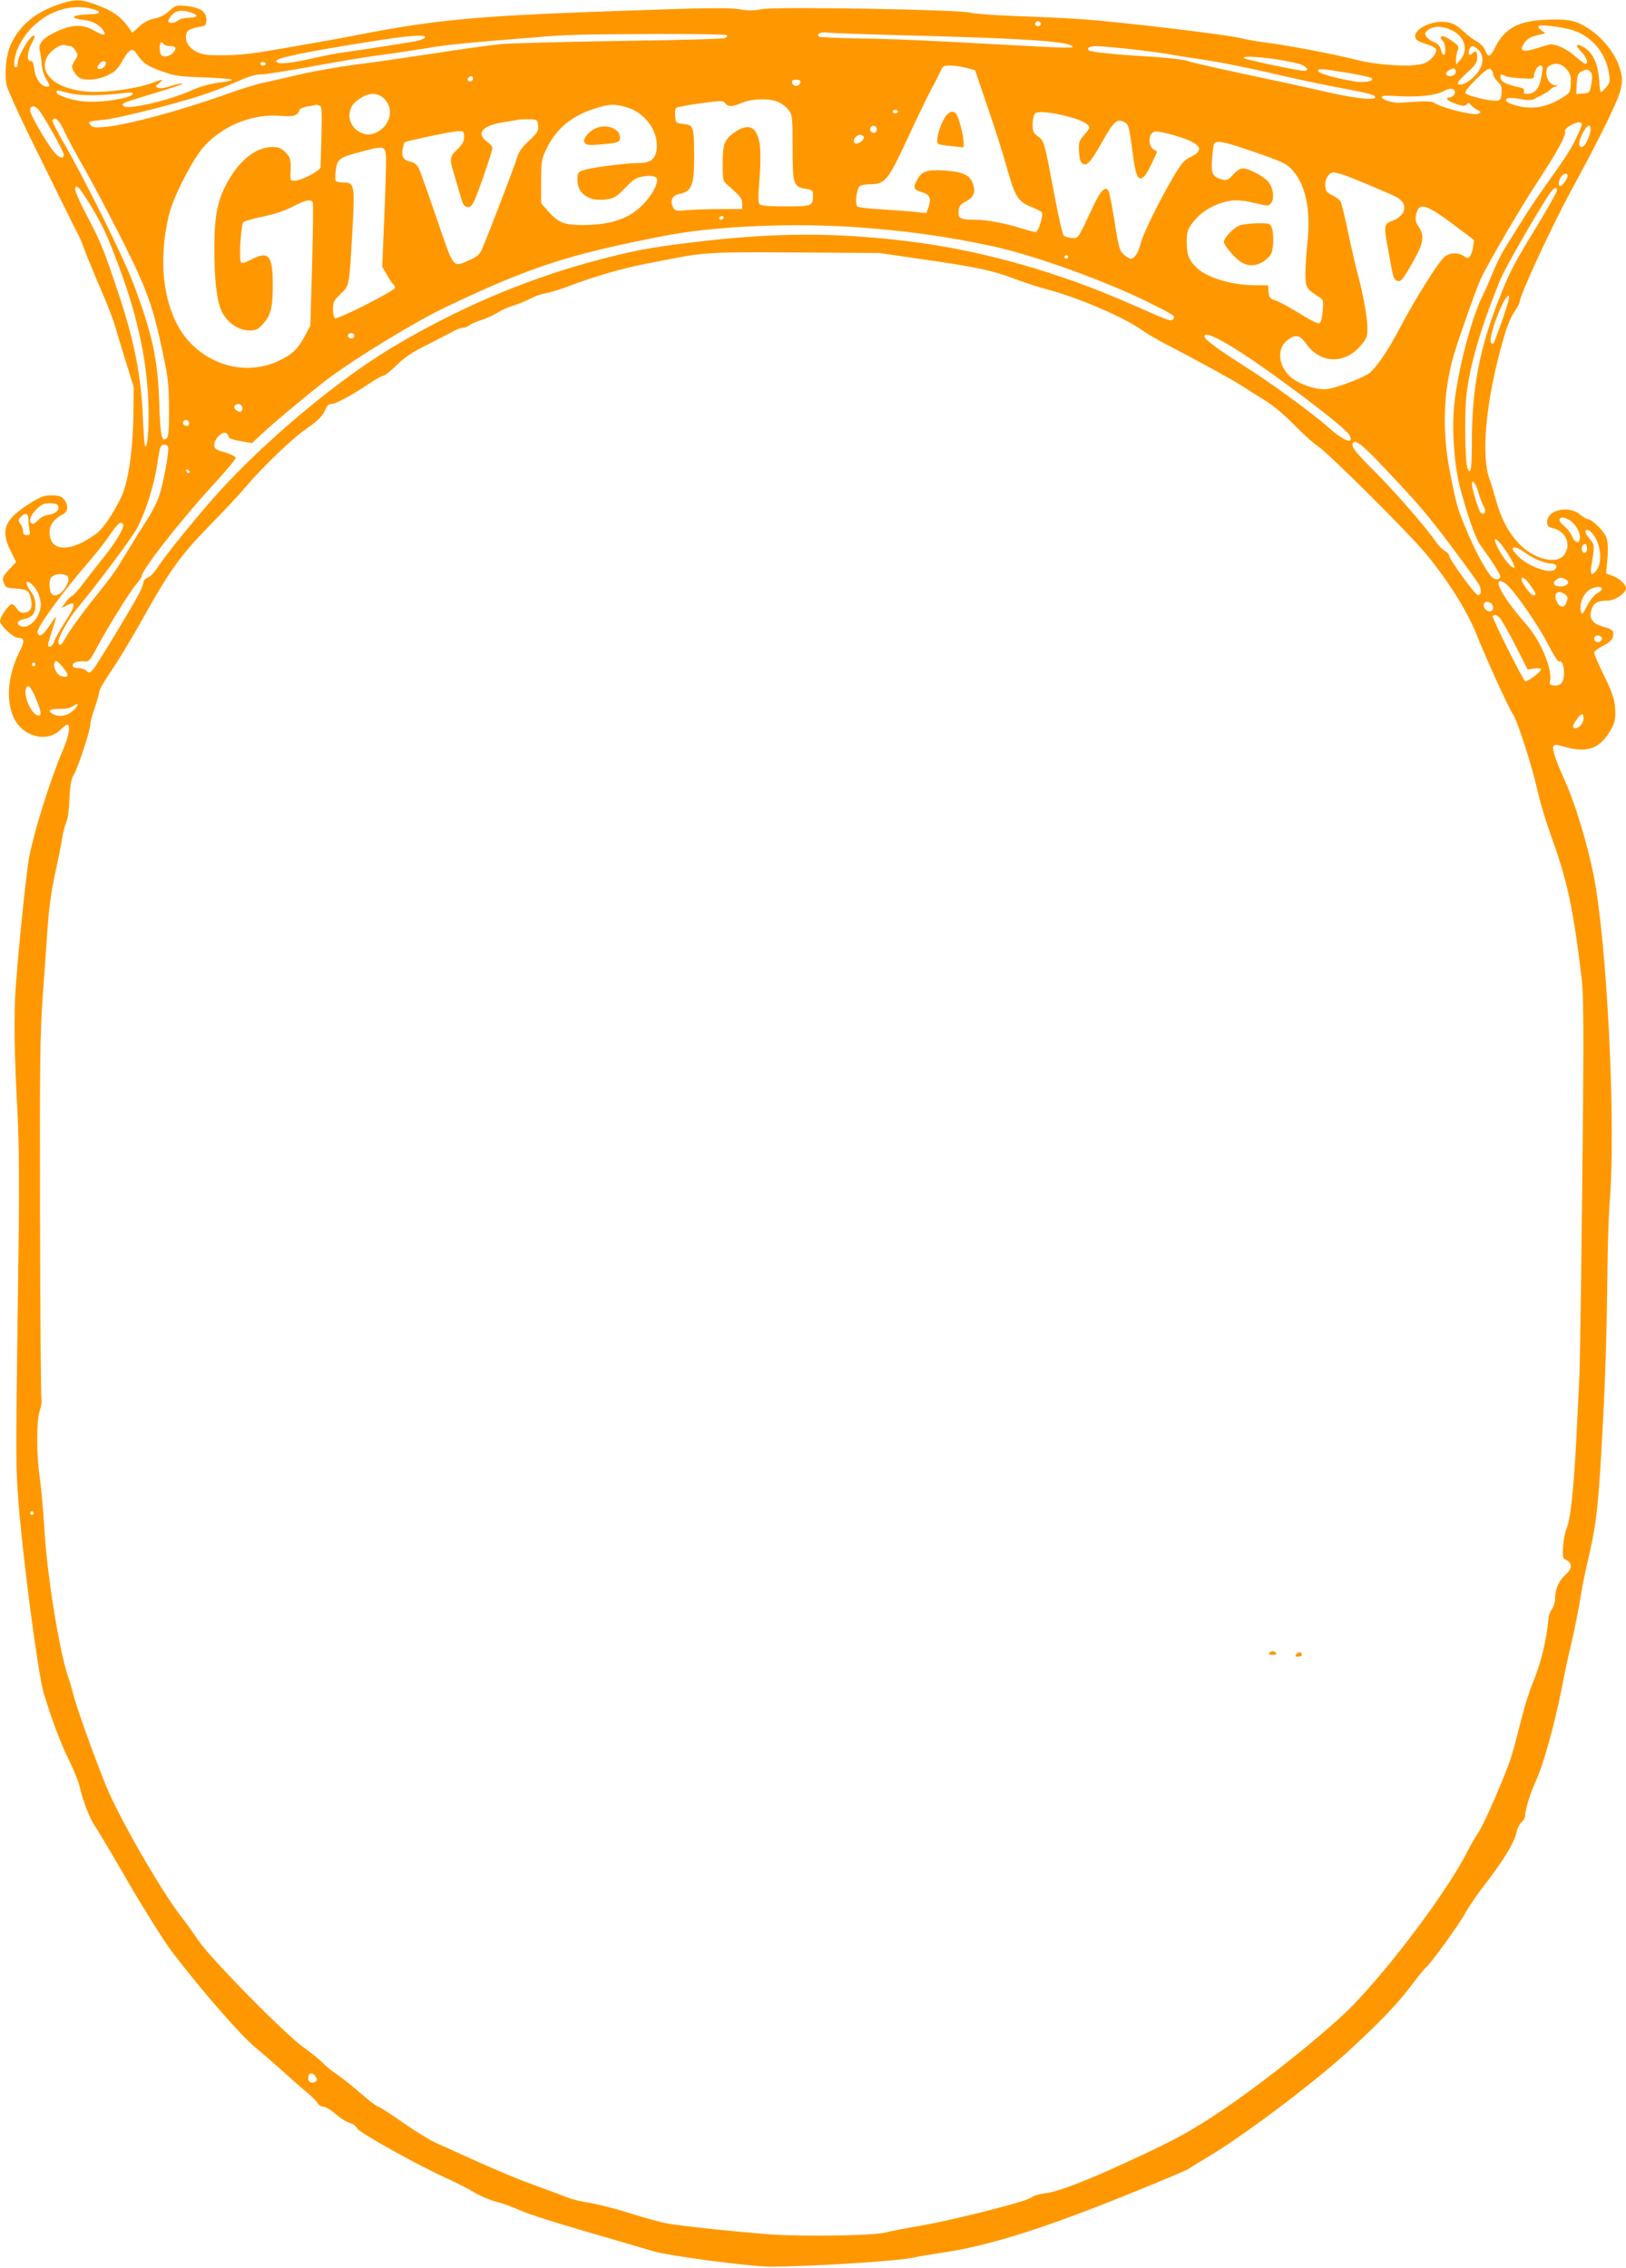
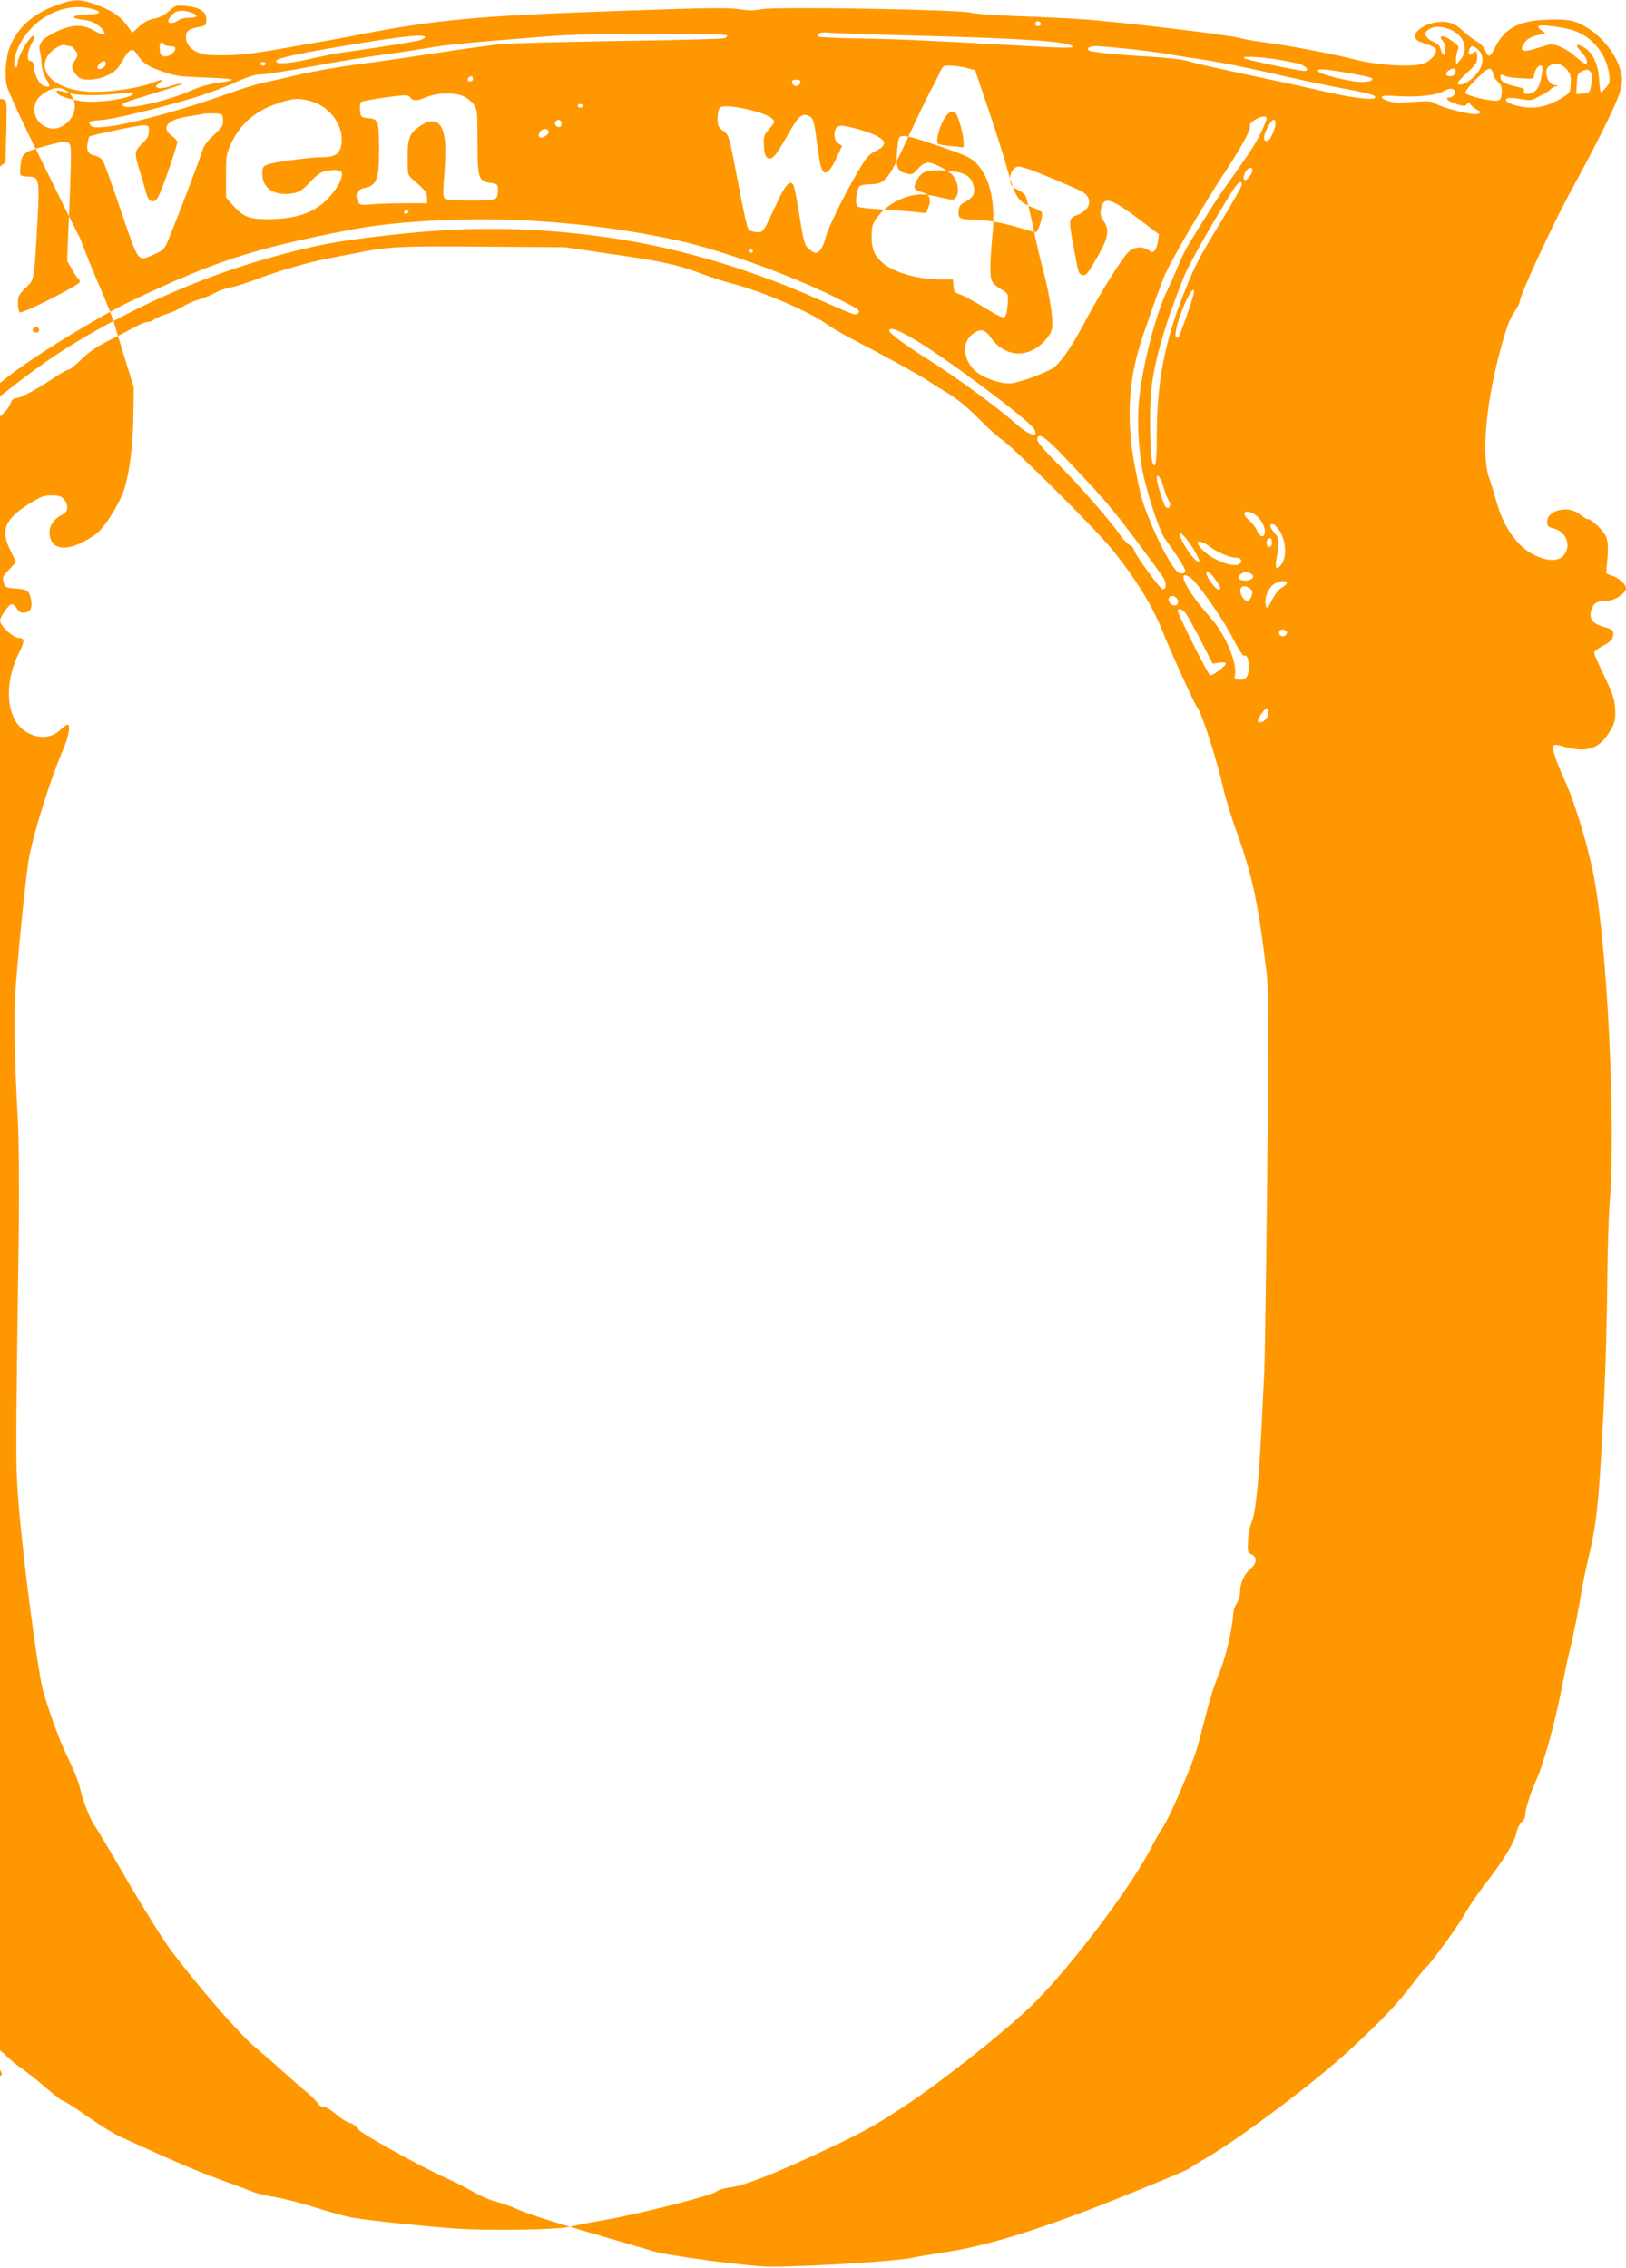
<svg xmlns="http://www.w3.org/2000/svg" version="1.0" width="918pt" height="1280pt" viewBox="0 0 918 1280" preserveAspectRatio="xMidYMid meet">
  <g transform="translate(0,1280) scale(0.1,-0.1)" fill="#ff9800" stroke="none">
-     <path d="M320 12771 c-127 -45 -214 -120 -260 -225 -27 -59 -37 -169 -21 -232 7 -26 60 -144 118 -263 123 -251 274 -557 290 -586 6 -11 23 -54 38 -95 16 -41 54 -135 86 -207 32 -73 68 -166 79 -205 12 -40 40 -134 63 -208 l42 -135 -2 -165 c-3 -193 -30 -376 -68 -454 -45 -95 -104 -181 -142 -209 -146 -107 -263 -103 -263 9 0 42 26 77 78 103 27 14 29 50 4 82 -15 18 -30 23 -68 23 -40 1 -61 -6 -114 -38 -154 -94 -181 -156 -119 -277 l30 -61 -40 -43 c-37 -40 -39 -46 -30 -73 9 -28 14 -30 70 -34 66 -5 75 -12 85 -67 8 -42 -5 -65 -38 -69 -18 -2 -30 4 -42 22 -9 15 -23 26 -30 26 -15 0 -66 -72 -66 -94 0 -27 75 -96 103 -96 36 0 38 -18 6 -81 -66 -132 -77 -274 -30 -373 52 -105 186 -139 261 -66 17 17 35 30 40 30 20 0 9 -65 -25 -144 -72 -169 -157 -440 -190 -601 -15 -76 -58 -487 -76 -733 -12 -160 -9 -371 11 -737 7 -138 9 -376 6 -640 -18 -1324 -18 -1312 -2 -1529 24 -313 110 -969 141 -1075 47 -157 95 -285 145 -386 27 -55 54 -123 60 -150 15 -71 59 -185 85 -220 12 -16 98 -160 190 -320 93 -159 204 -336 247 -392 163 -214 386 -470 470 -539 45 -38 115 -98 153 -133 39 -35 97 -87 130 -114 33 -27 64 -58 69 -68 5 -11 19 -19 31 -19 12 0 43 -18 69 -41 25 -22 61 -45 79 -50 19 -5 38 -19 44 -32 12 -24 342 -208 510 -284 51 -23 119 -58 151 -77 33 -20 87 -43 122 -52 35 -9 97 -31 138 -50 41 -19 208 -72 371 -119 163 -47 332 -97 376 -110 87 -27 550 -88 665 -88 240 1 719 31 812 52 24 6 93 17 153 26 253 37 546 127 994 306 207 83 387 158 400 167 13 9 54 35 92 57 199 115 615 427 815 611 184 170 274 264 362 381 34 45 67 85 72 88 21 13 187 242 218 300 18 33 62 98 97 145 129 167 185 259 199 326 4 18 16 40 27 50 10 9 19 24 19 33 0 33 30 133 59 194 43 92 107 320 147 523 19 99 42 206 51 239 17 69 50 234 62 315 5 30 20 105 34 165 52 221 62 311 87 790 15 292 22 544 25 835 1 146 7 328 13 405 36 443 -15 1469 -92 1851 -37 182 -106 408 -164 534 -48 106 -71 175 -62 189 5 10 19 9 60 -3 120 -36 193 -15 250 72 38 58 43 78 38 152 -3 46 -17 84 -61 175 -31 64 -57 123 -57 131 0 7 22 25 50 39 33 17 52 33 56 50 8 33 0 43 -49 56 -72 19 -93 54 -66 113 12 26 35 36 87 36 39 0 102 43 102 69 0 23 -38 58 -79 72 l-33 12 7 82 c5 55 3 95 -5 119 -11 35 -82 106 -106 106 -7 0 -26 12 -44 26 -63 54 -185 26 -185 -41 0 -24 5 -30 35 -37 73 -18 103 -96 59 -152 -44 -56 -180 -18 -260 73 -59 66 -94 136 -123 238 -14 50 -30 103 -36 118 -47 123 -24 408 56 712 39 148 55 190 90 242 13 20 24 41 24 48 0 35 178 420 286 619 175 322 272 520 285 584 10 46 9 64 -5 112 -23 80 -95 173 -175 225 -75 49 -113 57 -249 51 -148 -6 -226 -49 -278 -150 -31 -62 -41 -66 -58 -24 -9 21 -28 41 -48 52 -18 9 -54 36 -79 60 -35 32 -57 44 -92 49 -98 15 -217 -60 -165 -103 7 -5 33 -16 57 -23 23 -7 45 -19 48 -26 8 -22 -26 -64 -65 -80 -57 -24 -259 -13 -387 20 -117 30 -381 81 -510 97 -49 6 -116 18 -147 26 -74 19 -690 92 -883 105 -82 6 -251 14 -375 18 -124 5 -240 13 -259 19 -53 18 -1108 36 -1180 20 -43 -8 -76 -9 -122 -1 -66 11 -181 9 -669 -8 -808 -28 -1043 -49 -1485 -135 -95 -19 -172 -33 -445 -80 -181 -32 -255 -39 -389 -35 -81 2 -141 45 -141 101 0 35 14 46 70 57 43 8 45 10 45 42 0 45 -33 68 -111 77 -60 6 -62 5 -100 -29 -26 -23 -54 -37 -83 -42 -29 -5 -56 -19 -84 -44 l-40 -36 -21 30 c-47 66 -98 100 -205 136 -71 25 -110 23 -201 -10z m203 -22 c53 -14 46 -29 -15 -30 -106 -2 -123 -22 -29 -32 44 -6 85 -29 105 -60 18 -29 -1 -29 -50 -1 -66 39 -128 37 -217 -5 -77 -37 -103 -67 -92 -108 4 -16 9 -49 10 -75 2 -27 12 -62 24 -81 26 -43 26 -49 0 -45 -31 4 -60 49 -66 101 -4 33 -9 44 -22 43 -22 -1 -17 57 10 103 11 18 17 36 14 39 -16 17 -95 -111 -95 -154 0 -13 -4 -24 -10 -24 -18 0 -10 64 14 115 78 165 261 258 419 214z m556 -20 c44 -15 39 -29 -11 -29 -24 0 -52 -7 -62 -15 -24 -18 -56 -20 -56 -3 0 6 10 22 22 35 24 25 58 29 107 12z m4796 -58 c7 -12 -12 -24 -25 -16 -11 7 -4 25 10 25 5 0 11 -4 15 -9z m2968 -32 c127 -24 223 -126 242 -259 6 -39 3 -49 -17 -73 -13 -15 -26 -27 -30 -27 -3 0 -7 33 -10 73 -6 88 -36 151 -86 180 -45 27 -52 13 -14 -26 31 -32 42 -67 22 -67 -5 0 -32 20 -59 44 -43 38 -99 65 -136 66 -5 0 -40 -10 -78 -22 -79 -26 -102 -17 -73 27 18 27 40 39 91 50 l30 7 -23 17 c-13 9 -20 20 -16 24 8 8 79 2 157 -14z m-646 -10 c73 -35 95 -112 48 -166 l-24 -28 -1 27 c0 15 4 38 9 52 9 21 6 28 -22 48 -39 30 -65 40 -72 29 -2 -5 2 -14 10 -21 16 -13 21 -80 6 -80 -5 0 -12 13 -16 29 -4 19 -16 33 -35 41 -36 15 -61 42 -52 56 25 38 87 43 149 13z m-3072 -29 c643 -16 903 -33 929 -61 11 -12 -35 -11 -429 11 -397 22 -575 30 -778 33 -119 2 -220 7 -223 10 -16 16 11 29 50 23 22 -3 226 -10 451 -16z m-1021 1 c3 -5 -2 -12 -12 -16 -9 -5 -276 -12 -592 -16 -317 -5 -620 -13 -675 -18 -55 -6 -219 -28 -365 -51 -145 -22 -350 -52 -455 -65 -104 -14 -246 -39 -315 -56 -69 -16 -159 -37 -200 -45 -41 -9 -136 -38 -210 -65 -250 -90 -557 -173 -684 -185 -59 -5 -74 -4 -85 10 -16 20 -10 22 74 30 72 6 373 81 535 132 63 20 158 56 211 80 68 31 109 44 141 44 25 0 155 20 289 45 134 25 312 55 394 65 83 11 200 29 260 39 99 18 237 31 615 61 182 15 224 16 667 18 228 1 404 -2 407 -7z m-1704 -11 c0 -5 -17 -13 -37 -19 -37 -9 -327 -54 -428 -67 -27 -3 -107 -19 -178 -35 -126 -29 -197 -34 -198 -14 -1 18 154 50 531 110 211 34 310 42 310 25z m-1475 -40 c3 -5 19 -10 36 -10 18 0 29 -5 29 -13 0 -22 -37 -49 -62 -45 -19 2 -24 10 -26 41 -3 35 9 49 23 27z m-529 -10 c7 0 21 -11 30 -25 15 -23 15 -27 -4 -57 -18 -30 -19 -36 -6 -60 8 -15 23 -32 34 -38 32 -17 102 -11 156 14 42 20 57 34 84 81 38 67 57 78 79 45 37 -56 60 -72 141 -101 77 -28 100 -31 243 -36 86 -3 157 -9 157 -13 0 -4 -35 -12 -78 -17 -52 -7 -106 -23 -158 -46 -121 -54 -344 -106 -374 -87 -22 15 -11 19 175 75 91 27 161 51 155 53 -7 3 -36 -4 -65 -13 -30 -11 -60 -15 -71 -11 -18 7 -18 9 5 27 29 24 19 24 -46 -1 -81 -30 -245 -53 -348 -48 -182 10 -291 100 -239 197 20 37 79 75 102 66 8 -3 20 -5 28 -5z m5967 -15 c75 -8 177 -21 225 -29 48 -9 150 -25 227 -36 77 -12 232 -43 345 -69 113 -27 282 -63 375 -81 205 -38 241 -48 226 -63 -14 -14 -148 4 -294 39 -56 13 -185 42 -287 63 -322 69 -424 91 -475 107 -28 9 -124 19 -220 25 -177 10 -320 24 -336 34 -18 12 3 25 39 25 20 0 99 -7 175 -15z m1984 -7 c26 -25 30 -66 9 -106 -26 -50 -94 -99 -122 -88 -11 4 1 21 45 62 52 47 61 61 61 90 0 36 -8 42 -28 22 -16 -16 -25 -4 -17 21 8 27 23 27 52 -1z m-1133 -54 c55 -9 116 -22 134 -29 34 -15 43 -35 15 -35 -27 0 -306 58 -333 69 -41 16 68 13 184 -5z m-6624 -39 c-14 -16 -40 -20 -40 -6 0 5 7 17 16 26 22 21 44 4 24 -20z m910 15 c0 -5 -7 -10 -15 -10 -8 0 -15 5 -15 10 0 6 7 10 15 10 8 0 15 -4 15 -10z m7345 -31 c22 -27 25 -40 23 -83 -3 -50 -4 -51 -57 -83 -76 -45 -146 -59 -223 -45 -67 12 -105 36 -76 47 9 4 42 2 73 -4 47 -9 63 -8 84 4 14 8 37 20 51 27 14 7 30 18 35 25 6 6 19 13 30 16 16 4 15 5 -6 6 -43 2 -68 89 -31 110 33 20 69 12 97 -20z m-3390 8 l50 -13 71 -209 c40 -116 89 -270 109 -343 45 -161 63 -190 133 -218 29 -12 57 -25 63 -31 12 -12 -18 -113 -34 -113 -7 0 -41 9 -77 20 -91 29 -202 50 -263 50 -86 0 -99 7 -95 48 3 30 9 39 43 56 45 24 56 56 34 108 -17 42 -61 60 -161 66 -99 5 -126 -5 -153 -59 -21 -40 -16 -50 31 -64 44 -12 54 -38 34 -90 l-11 -28 -72 8 c-40 4 -124 10 -187 14 -63 3 -121 10 -128 15 -16 9 -8 91 10 114 6 6 32 12 58 12 87 0 102 18 215 261 55 119 114 240 130 270 17 30 39 73 50 97 17 40 20 42 59 42 23 0 64 -6 91 -13z m3250 -34 c-12 -82 -36 -113 -87 -113 -14 0 -18 5 -14 15 4 10 -3 17 -22 21 -77 17 -107 31 -110 52 -4 24 1 26 26 13 9 -5 50 -11 90 -13 55 -4 72 -2 72 8 0 28 20 64 36 64 14 0 15 -7 9 -47z m-488 3 c-7 -17 -42 -22 -52 -7 -8 14 37 43 48 32 5 -5 7 -17 4 -25z m213 -5 c0 -10 11 -28 25 -41 21 -20 25 -32 23 -65 -3 -33 -7 -41 -26 -43 -36 -5 -173 28 -179 43 -3 8 23 41 63 80 52 51 70 63 81 54 7 -6 13 -19 13 -28z m-821 8 c69 -12 130 -25 135 -30 19 -17 -41 -28 -101 -18 -97 16 -196 44 -201 57 -5 17 20 15 167 -9z m1375 -1 c6 -11 6 -33 0 -65 -9 -47 -10 -48 -47 -51 l-38 -3 3 58 c3 50 6 59 28 70 29 15 40 13 54 -9z m-6314 -33 c0 -8 -7 -15 -15 -15 -16 0 -20 12 -8 23 11 12 23 8 23 -8z m1848 -22 c-2 -10 -12 -18 -23 -18 -11 0 -21 8 -23 18 -3 13 3 17 23 17 20 0 26 -4 23 -17z m3695 -47 c6 -16 -11 -36 -30 -36 -23 0 -14 -17 15 -28 57 -22 74 -24 83 -11 8 12 12 11 22 -2 6 -9 23 -22 37 -29 24 -13 24 -13 4 -23 -24 -10 -201 33 -242 60 -23 14 -39 14 -202 3 -33 -2 -94 16 -98 29 -4 12 13 13 98 8 111 -6 207 5 249 28 33 18 57 19 64 1z m-7821 -12 c62 -16 185 -15 316 2 54 8 57 -11 3 -26 -81 -22 -193 -30 -259 -20 -73 12 -132 34 -132 49 0 14 -3 14 72 -5z m1779 -33 c54 -55 34 -147 -41 -186 -37 -19 -63 -19 -100 0 -39 20 -64 68 -56 109 8 40 23 58 66 85 50 30 95 28 131 -8z m2228 -19 c19 -9 44 -30 55 -45 19 -26 21 -42 21 -212 0 -207 4 -220 77 -231 35 -6 38 -9 38 -38 0 -59 -6 -61 -155 -61 -98 0 -140 4 -147 13 -8 9 -8 51 0 140 6 74 7 154 2 192 -14 108 -65 131 -150 68 -50 -36 -60 -65 -60 -173 0 -87 2 -98 23 -115 80 -70 87 -79 87 -109 l0 -31 -122 0 c-68 0 -153 -3 -189 -6 -62 -6 -68 -5 -79 16 -19 35 -5 68 33 75 74 14 87 49 86 225 -1 156 -4 164 -59 170 -44 5 -45 6 -48 44 -2 21 0 42 5 47 4 4 66 16 137 26 121 16 129 16 141 0 15 -21 38 -21 95 3 59 25 163 26 209 2z m-2595 -18 c13 -5 14 -28 11 -167 -3 -89 -5 -170 -5 -180 0 -20 -109 -77 -148 -77 -22 0 -24 4 -22 43 4 73 1 88 -29 118 -24 23 -38 29 -73 29 -99 0 -198 -84 -268 -225 -44 -88 -60 -178 -60 -345 0 -182 14 -302 43 -360 30 -61 94 -105 154 -105 39 0 49 5 78 37 44 48 55 91 55 223 0 165 -24 191 -122 140 -38 -20 -53 -24 -58 -14 -12 18 1 212 14 225 6 6 57 21 113 32 66 14 125 34 168 57 71 37 102 43 111 21 3 -7 1 -166 -4 -354 l-10 -340 -33 -62 c-37 -70 -73 -103 -146 -137 -166 -77 -360 -38 -495 98 -148 151 -196 439 -122 734 26 102 135 312 197 380 108 118 276 185 434 171 72 -6 94 1 105 35 2 7 24 15 49 19 24 4 45 8 46 9 1 0 8 -2 17 -5z m1735 -10 c106 -31 181 -138 168 -239 -8 -54 -35 -75 -101 -75 -70 0 -274 -26 -313 -41 -30 -10 -33 -15 -33 -54 0 -80 67 -125 166 -110 42 6 56 15 104 65 46 48 62 58 101 64 52 8 79 1 79 -20 0 -31 -31 -86 -76 -134 -79 -84 -182 -120 -347 -120 -105 0 -137 14 -198 84 l-34 39 0 121 c0 111 2 126 27 179 55 118 140 190 272 233 85 28 116 29 185 8z m-3323 -11 c27 -30 144 -237 144 -255 0 -29 -27 -21 -57 17 -47 59 -133 209 -133 232 0 28 23 30 46 6z m4854 -13 c0 -5 -7 -10 -15 -10 -8 0 -15 5 -15 10 0 6 7 10 15 10 8 0 15 -4 15 -10z m972 -31 c68 -19 108 -41 108 -60 0 -5 -14 -24 -31 -43 -27 -31 -30 -40 -27 -92 2 -40 8 -60 20 -68 25 -15 46 9 114 129 61 109 82 127 122 106 24 -13 27 -24 47 -176 17 -133 31 -161 64 -131 10 9 31 45 46 79 l28 61 -22 14 c-25 17 -29 73 -5 92 12 11 28 10 87 -4 40 -9 96 -28 125 -41 68 -32 69 -59 4 -91 -37 -17 -52 -35 -99 -115 -82 -140 -171 -321 -184 -376 -13 -51 -34 -83 -55 -83 -7 0 -25 10 -39 23 -23 20 -29 38 -51 177 -13 85 -29 165 -34 178 -16 38 -45 11 -90 -86 -86 -184 -81 -177 -119 -175 -18 0 -39 7 -46 15 -7 7 -31 114 -54 238 -56 295 -56 295 -91 320 -26 19 -30 28 -30 69 0 26 6 53 13 60 15 16 97 8 199 -20z m-5683 -71 c15 -35 71 -139 124 -231 52 -92 149 -277 216 -410 133 -266 167 -363 223 -632 27 -128 32 -173 32 -302 1 -109 -3 -155 -11 -164 -30 -30 -38 8 -44 199 -8 244 -39 387 -145 669 -55 148 -277 594 -397 802 -37 63 -64 118 -61 122 14 23 36 3 63 -53z m2679 23 c3 -30 -3 -40 -51 -85 -41 -38 -58 -63 -68 -96 -11 -40 -154 -414 -197 -514 -13 -32 -27 -44 -69 -63 -99 -43 -88 -57 -188 235 -48 141 -94 270 -102 285 -9 17 -25 30 -43 34 -41 8 -54 27 -47 69 4 20 8 38 10 40 8 8 273 64 305 64 30 0 32 -2 32 -33 0 -24 -9 -41 -31 -63 -50 -47 -52 -57 -30 -132 11 -37 29 -96 39 -132 14 -53 22 -66 40 -68 18 -3 26 5 43 43 27 61 99 272 99 290 0 7 -13 23 -30 35 -64 46 -28 91 86 109 43 7 86 14 94 16 8 2 35 2 60 2 44 -2 45 -3 48 -36z m5892 6 c0 -7 -15 -44 -34 -82 -32 -65 -56 -102 -194 -296 -48 -67 -94 -139 -204 -317 -22 -35 -53 -98 -70 -140 -17 -43 -43 -102 -58 -132 -63 -126 -141 -426 -160 -617 -14 -136 0 -334 31 -456 36 -142 88 -293 113 -328 76 -105 116 -169 116 -183 0 -21 -33 -21 -52 2 -32 37 -88 141 -131 242 -58 138 -62 149 -98 330 -49 243 -42 468 20 680 24 83 122 361 149 421 34 78 219 395 317 544 114 173 168 272 161 291 -4 9 6 22 27 34 37 23 67 26 67 7z m-3980 -27 c0 -11 -6 -20 -14 -20 -18 0 -29 16 -21 30 11 18 35 11 35 -10z m4030 0 c0 -27 -25 -86 -40 -95 -24 -15 -32 11 -15 50 26 63 55 87 55 45z m-4104 -42 c8 -12 -21 -38 -43 -38 -16 0 -17 22 -1 38 15 15 35 15 44 0z m2209 -87 c137 -47 176 -64 202 -91 82 -83 114 -222 95 -413 -7 -62 -12 -145 -12 -183 0 -76 6 -86 74 -128 27 -17 28 -21 24 -77 -2 -33 -9 -64 -16 -71 -8 -8 -37 5 -112 51 -55 34 -117 68 -138 75 -33 11 -37 17 -40 49 l-3 37 -72 0 c-131 0 -271 42 -330 98 -44 41 -57 75 -57 145 0 54 4 70 28 103 38 53 92 92 157 115 68 24 110 24 204 2 71 -17 74 -17 88 2 20 27 10 91 -19 122 -29 31 -110 73 -141 73 -14 0 -36 -14 -55 -35 -26 -30 -35 -35 -59 -29 -57 14 -66 31 -60 116 3 42 8 81 12 87 12 21 61 11 230 -48z m-4906 -21 c2 -25 -2 -175 -9 -335 l-12 -290 27 -47 c14 -26 31 -50 36 -53 5 -4 9 -12 9 -19 0 -17 -324 -181 -339 -172 -6 4 -11 27 -11 51 0 39 5 49 44 87 50 50 47 31 67 383 12 228 9 245 -50 245 -22 0 -43 4 -46 10 -3 5 -3 32 1 60 8 63 19 71 144 104 126 34 134 32 139 -24z m5401 -105 c32 -9 253 -102 302 -126 69 -35 59 -104 -18 -134 -53 -20 -53 -22 -24 -181 27 -148 28 -151 47 -158 22 -9 32 3 92 109 58 101 65 147 30 196 -16 23 -19 38 -15 63 15 78 53 68 218 -56 l110 -83 -5 -38 c-3 -21 -11 -44 -18 -53 -10 -13 -15 -13 -35 1 -38 24 -86 19 -116 -12 -42 -45 -156 -228 -236 -378 -73 -139 -129 -223 -177 -268 -26 -24 -171 -80 -237 -92 -59 -11 -173 28 -219 74 -65 65 -69 158 -9 202 45 34 69 29 104 -21 80 -113 217 -118 309 -10 32 38 37 50 37 96 0 62 -22 185 -55 309 -14 50 -38 157 -55 239 -17 82 -36 158 -41 168 -5 10 -27 26 -47 36 -32 15 -37 22 -40 54 -4 42 27 82 56 74 9 -2 28 -8 42 -11z m1270 -8 c0 -17 -29 -57 -41 -57 -13 0 -11 27 3 50 14 22 38 27 38 7z m-8343 -159 c72 -119 93 -163 161 -343 104 -276 158 -520 169 -760 6 -133 -2 -265 -16 -265 -5 0 -11 79 -15 176 -10 226 -49 424 -136 684 -83 250 -101 294 -182 448 -41 78 -67 139 -64 149 9 23 25 6 83 -89z m8283 76 c0 -8 -51 -99 -114 -202 -131 -215 -149 -250 -206 -392 -116 -290 -160 -518 -160 -822 0 -155 -7 -196 -25 -150 -13 34 -18 299 -6 408 17 167 81 385 189 650 25 63 169 315 268 472 34 52 54 66 54 36z m-4705 -154 c-3 -5 -10 -10 -16 -10 -5 0 -9 5 -9 10 0 6 7 10 16 10 8 0 12 -4 9 -10z m715 -50 c295 -19 543 -53 810 -111 235 -52 624 -192 870 -313 150 -75 159 -81 143 -97 -14 -14 -13 -14 -243 87 -402 177 -825 297 -1220 348 -425 55 -773 55 -1227 1 -258 -30 -373 -52 -600 -114 -385 -106 -753 -264 -1114 -479 -304 -181 -707 -516 -977 -812 -114 -125 -313 -369 -356 -438 -15 -23 -38 -47 -51 -52 -14 -5 -25 -17 -25 -25 0 -9 -10 -35 -21 -58 -38 -74 -238 -405 -262 -433 -21 -24 -24 -25 -39 -10 -9 9 -30 16 -47 16 -21 0 -31 5 -31 15 0 16 30 25 70 22 21 -2 30 8 65 74 59 112 185 315 222 359 18 21 33 42 33 48 0 35 217 312 403 515 70 76 127 144 127 152 0 8 -23 21 -60 32 -53 15 -60 20 -60 43 0 32 42 75 64 67 9 -4 16 -13 16 -21 0 -9 21 -18 66 -25 l66 -12 52 48 c70 66 274 236 371 310 160 121 493 324 670 409 479 228 691 297 1235 403 273 53 689 73 1050 51z m419 -185 c294 -42 387 -62 510 -109 49 -19 132 -46 185 -60 178 -47 437 -159 536 -231 25 -18 92 -57 150 -87 169 -87 372 -199 415 -228 22 -15 65 -42 95 -60 73 -43 130 -90 215 -176 38 -39 90 -85 115 -102 66 -45 514 -491 610 -607 126 -152 231 -320 284 -451 59 -147 187 -427 205 -451 26 -32 112 -301 145 -450 13 -59 49 -175 79 -258 86 -238 120 -398 167 -790 9 -72 11 -259 8 -665 -6 -704 -17 -1482 -21 -1575 -2 -38 -7 -140 -11 -225 -17 -381 -37 -583 -62 -638 -8 -18 -17 -63 -19 -100 -4 -62 -2 -68 18 -77 35 -15 33 -51 -3 -81 -37 -31 -60 -83 -60 -133 0 -20 -8 -48 -17 -61 -10 -14 -19 -36 -20 -50 -10 -120 -44 -261 -88 -365 -19 -44 -48 -136 -65 -205 -17 -69 -42 -163 -56 -210 -30 -98 -157 -391 -189 -435 -12 -17 -39 -63 -60 -104 -108 -216 -432 -649 -653 -875 -145 -147 -511 -440 -745 -595 -160 -106 -233 -147 -437 -243 -291 -137 -470 -208 -551 -217 -32 -4 -67 -15 -77 -24 -24 -22 -443 -128 -637 -161 -82 -14 -168 -31 -190 -37 -65 -17 -460 -23 -644 -10 -188 14 -496 46 -586 62 -33 6 -123 31 -200 55 -77 25 -180 51 -230 60 -49 8 -106 21 -125 29 -19 8 -105 40 -190 71 -133 48 -252 100 -564 242 -33 15 -116 66 -184 114 -69 49 -131 88 -137 88 -7 0 -50 33 -96 73 -46 40 -106 88 -134 107 -27 18 -66 49 -85 69 -20 20 -65 56 -100 81 -101 69 -523 497 -598 605 -34 50 -79 113 -101 140 -118 154 -347 553 -422 735 -71 175 -168 446 -189 530 -6 25 -16 59 -22 75 -51 144 -122 577 -137 842 -7 105 -18 235 -26 289 -20 130 -20 328 0 384 8 24 12 52 9 63 -3 11 -7 470 -8 1021 -2 878 0 1032 15 1251 10 138 23 320 29 405 7 98 22 202 40 285 16 72 34 161 40 199 6 38 17 80 24 95 8 14 16 73 18 131 4 82 10 113 26 140 24 41 92 249 92 282 0 13 11 55 25 93 13 39 25 79 25 90 0 11 31 65 69 120 38 56 113 179 166 274 163 293 225 379 399 556 71 72 159 166 196 210 88 105 263 273 337 323 68 47 98 77 112 115 7 18 18 27 32 27 24 0 117 50 215 116 36 24 72 44 79 44 8 0 41 26 74 59 43 42 87 73 163 110 56 29 123 63 147 76 24 14 53 25 64 25 11 0 28 6 36 14 9 7 41 21 71 31 30 9 71 28 90 41 20 13 60 31 90 40 30 9 73 26 95 39 22 12 59 25 82 29 22 3 83 22 134 41 136 52 311 103 434 126 28 5 84 16 125 24 200 41 260 44 735 40 l460 -3 254 -37z m811 15 c0 -5 -4 -10 -10 -10 -5 0 -10 5 -10 10 0 6 5 10 10 10 6 0 10 -4 10 -10z m2490 -230 c0 -22 -83 -260 -90 -260 -18 0 -19 18 -4 75 27 102 94 235 94 185z m-6520 -215 c0 -8 -6 -15 -14 -15 -17 0 -28 14 -19 24 12 12 33 6 33 -9z m4955 -62 c187 -113 639 -452 663 -498 30 -57 -31 -36 -118 43 -88 78 -323 250 -475 346 -147 93 -225 151 -225 167 0 23 53 4 155 -58z m-5588 -339 c3 -8 1 -20 -4 -25 -12 -12 -48 14 -39 29 10 17 36 15 43 -4z m-301 -85 c3 -6 2 -15 -2 -19 -12 -12 -38 5 -30 19 9 14 23 14 32 0z m6719 -228 c213 -223 272 -292 410 -476 78 -104 147 -200 154 -212 17 -33 14 -65 -6 -61 -17 3 -163 204 -163 225 0 7 -11 18 -25 25 -13 8 -37 32 -52 55 -48 71 -222 272 -332 382 -119 119 -142 148 -134 168 10 26 47 0 148 -106z m-6835 75 c0 -44 -30 -201 -51 -263 -11 -35 -43 -98 -71 -140 -28 -43 -78 -123 -111 -178 -66 -110 -82 -132 -177 -251 -85 -106 -153 -201 -174 -241 -18 -36 -36 -43 -36 -14 0 27 57 129 104 185 119 143 310 399 341 457 47 89 92 232 111 348 18 119 19 121 44 121 14 0 20 -7 20 -24z m121 -129 c-1 -12 -15 -9 -19 4 -3 6 1 10 8 8 6 -3 11 -8 11 -12z m7275 -114 c9 -32 23 -69 31 -82 17 -27 2 -54 -18 -34 -11 11 -49 135 -49 160 0 33 21 7 36 -44z m-8021 -73 c15 -24 -6 -48 -48 -55 -27 -4 -49 -15 -63 -32 -12 -14 -27 -22 -33 -19 -21 13 -11 45 24 81 29 28 43 35 75 35 21 0 42 -5 45 -10z m-165 -79 c0 -16 3 -43 6 -60 6 -27 4 -31 -15 -31 -15 0 -21 6 -21 23 0 12 -7 31 -15 41 -13 17 -13 22 2 38 24 27 43 22 43 -11z m8698 -5 c32 -17 62 -65 62 -98 0 -40 -28 -36 -45 6 -8 19 -29 45 -46 59 -46 36 -23 63 29 33z m-8163 -26 c9 -15 -39 -97 -106 -181 -33 -41 -84 -106 -114 -145 -29 -39 -60 -74 -68 -77 -8 -3 -25 -20 -37 -37 l-23 -32 32 16 c51 27 49 -2 -8 -88 -28 -43 -56 -93 -63 -112 -6 -19 -18 -34 -25 -34 -17 0 -17 4 11 90 14 41 23 76 22 77 -2 2 -20 -22 -40 -53 -36 -53 -58 -64 -64 -32 -5 25 128 209 278 384 48 55 101 122 120 150 56 83 71 96 85 74z m8314 -79 c30 -54 34 -135 8 -174 -27 -41 -41 -34 -33 16 20 120 19 121 -8 154 -30 36 -34 56 -9 51 10 -2 29 -23 42 -47z m-497 -85 c21 -33 38 -66 38 -74 0 -24 -47 25 -81 83 -58 101 -24 94 43 -9z m448 29 c0 -16 -6 -25 -15 -25 -15 0 -21 31 -8 43 13 14 23 6 23 -18z m-357 -19 c44 -34 116 -66 149 -66 34 0 46 -19 24 -36 -32 -23 -149 21 -205 76 -17 18 -31 36 -31 41 0 17 31 9 63 -15z m-8225 -135 c30 -19 -25 -111 -66 -111 -23 0 -32 18 -32 65 0 22 6 38 18 44 21 13 62 14 80 2z m8261 -53 c34 -46 38 -58 17 -58 -14 0 -66 71 -66 90 0 21 19 9 49 -32z m202 31 c27 -14 7 -39 -32 -39 -35 0 -48 19 -24 37 23 16 30 16 56 2z m-8629 -70 c10 -19 18 -50 18 -69 0 -71 -61 -140 -110 -125 -31 10 -24 33 13 40 49 11 67 32 67 80 0 28 -8 52 -25 75 -14 19 -25 40 -25 48 0 24 42 -9 62 -49z m8303 34 c54 -55 174 -230 225 -330 29 -57 57 -100 62 -97 27 17 39 -87 15 -120 -16 -23 -75 -19 -67 4 19 64 -49 231 -133 326 -95 108 -157 200 -157 235 0 18 28 9 55 -18z m529 -18 c-1 -5 -14 -17 -29 -25 -15 -8 -39 -39 -55 -70 -24 -47 -28 -51 -34 -33 -12 39 12 102 47 124 32 20 73 22 71 4z m-209 -29 c16 -12 18 -19 10 -43 -13 -35 -35 -36 -54 -2 -26 46 3 75 44 45z m-405 -76 c0 -13 -7 -20 -20 -20 -24 0 -44 32 -28 48 16 16 48 -4 48 -28z m38 -58 c9 -10 49 -79 87 -154 l70 -137 38 6 c21 3 37 1 37 -4 0 -16 -81 -76 -90 -67 -19 19 -189 361 -183 367 11 11 22 8 41 -11z m571 -128 c-12 -15 -39 -8 -39 11 0 18 22 25 38 12 9 -7 9 -13 1 -23z m-8681 -154 c34 -41 30 -57 -13 -46 -23 6 -46 50 -38 74 7 19 16 14 51 -28z m-158 20 c0 -5 -4 -10 -10 -10 -5 0 -10 5 -10 10 0 6 5 10 10 10 6 0 10 -4 10 -10z m2 -191 c32 -76 35 -102 12 -97 -37 7 -81 107 -68 151 10 31 28 13 56 -54z m210 -70 c-34 -31 -77 -38 -113 -19 -34 19 -20 29 35 29 35 -1 63 5 77 15 36 25 37 7 1 -25z m8528 -43 c0 -27 -24 -56 -46 -56 -20 0 -17 16 8 50 26 36 38 38 38 6z m-8750 -4486 c0 -5 -4 -10 -10 -10 -5 0 -10 5 -10 10 0 6 5 10 10 10 6 0 10 -4 10 -10z m1594 -3183 c8 -13 7 -20 -3 -26 -19 -12 -41 -3 -41 18 0 35 25 39 44 8z" />
+     <path d="M320 12771 c-127 -45 -214 -120 -260 -225 -27 -59 -37 -169 -21 -232 7 -26 60 -144 118 -263 123 -251 274 -557 290 -586 6 -11 23 -54 38 -95 16 -41 54 -135 86 -207 32 -73 68 -166 79 -205 12 -40 40 -134 63 -208 l42 -135 -2 -165 c-3 -193 -30 -376 -68 -454 -45 -95 -104 -181 -142 -209 -146 -107 -263 -103 -263 9 0 42 26 77 78 103 27 14 29 50 4 82 -15 18 -30 23 -68 23 -40 1 -61 -6 -114 -38 -154 -94 -181 -156 -119 -277 l30 -61 -40 -43 c-37 -40 -39 -46 -30 -73 9 -28 14 -30 70 -34 66 -5 75 -12 85 -67 8 -42 -5 -65 -38 -69 -18 -2 -30 4 -42 22 -9 15 -23 26 -30 26 -15 0 -66 -72 -66 -94 0 -27 75 -96 103 -96 36 0 38 -18 6 -81 -66 -132 -77 -274 -30 -373 52 -105 186 -139 261 -66 17 17 35 30 40 30 20 0 9 -65 -25 -144 -72 -169 -157 -440 -190 -601 -15 -76 -58 -487 -76 -733 -12 -160 -9 -371 11 -737 7 -138 9 -376 6 -640 -18 -1324 -18 -1312 -2 -1529 24 -313 110 -969 141 -1075 47 -157 95 -285 145 -386 27 -55 54 -123 60 -150 15 -71 59 -185 85 -220 12 -16 98 -160 190 -320 93 -159 204 -336 247 -392 163 -214 386 -470 470 -539 45 -38 115 -98 153 -133 39 -35 97 -87 130 -114 33 -27 64 -58 69 -68 5 -11 19 -19 31 -19 12 0 43 -18 69 -41 25 -22 61 -45 79 -50 19 -5 38 -19 44 -32 12 -24 342 -208 510 -284 51 -23 119 -58 151 -77 33 -20 87 -43 122 -52 35 -9 97 -31 138 -50 41 -19 208 -72 371 -119 163 -47 332 -97 376 -110 87 -27 550 -88 665 -88 240 1 719 31 812 52 24 6 93 17 153 26 253 37 546 127 994 306 207 83 387 158 400 167 13 9 54 35 92 57 199 115 615 427 815 611 184 170 274 264 362 381 34 45 67 85 72 88 21 13 187 242 218 300 18 33 62 98 97 145 129 167 185 259 199 326 4 18 16 40 27 50 10 9 19 24 19 33 0 33 30 133 59 194 43 92 107 320 147 523 19 99 42 206 51 239 17 69 50 234 62 315 5 30 20 105 34 165 52 221 62 311 87 790 15 292 22 544 25 835 1 146 7 328 13 405 36 443 -15 1469 -92 1851 -37 182 -106 408 -164 534 -48 106 -71 175 -62 189 5 10 19 9 60 -3 120 -36 193 -15 250 72 38 58 43 78 38 152 -3 46 -17 84 -61 175 -31 64 -57 123 -57 131 0 7 22 25 50 39 33 17 52 33 56 50 8 33 0 43 -49 56 -72 19 -93 54 -66 113 12 26 35 36 87 36 39 0 102 43 102 69 0 23 -38 58 -79 72 l-33 12 7 82 c5 55 3 95 -5 119 -11 35 -82 106 -106 106 -7 0 -26 12 -44 26 -63 54 -185 26 -185 -41 0 -24 5 -30 35 -37 73 -18 103 -96 59 -152 -44 -56 -180 -18 -260 73 -59 66 -94 136 -123 238 -14 50 -30 103 -36 118 -47 123 -24 408 56 712 39 148 55 190 90 242 13 20 24 41 24 48 0 35 178 420 286 619 175 322 272 520 285 584 10 46 9 64 -5 112 -23 80 -95 173 -175 225 -75 49 -113 57 -249 51 -148 -6 -226 -49 -278 -150 -31 -62 -41 -66 -58 -24 -9 21 -28 41 -48 52 -18 9 -54 36 -79 60 -35 32 -57 44 -92 49 -98 15 -217 -60 -165 -103 7 -5 33 -16 57 -23 23 -7 45 -19 48 -26 8 -22 -26 -64 -65 -80 -57 -24 -259 -13 -387 20 -117 30 -381 81 -510 97 -49 6 -116 18 -147 26 -74 19 -690 92 -883 105 -82 6 -251 14 -375 18 -124 5 -240 13 -259 19 -53 18 -1108 36 -1180 20 -43 -8 -76 -9 -122 -1 -66 11 -181 9 -669 -8 -808 -28 -1043 -49 -1485 -135 -95 -19 -172 -33 -445 -80 -181 -32 -255 -39 -389 -35 -81 2 -141 45 -141 101 0 35 14 46 70 57 43 8 45 10 45 42 0 45 -33 68 -111 77 -60 6 -62 5 -100 -29 -26 -23 -54 -37 -83 -42 -29 -5 -56 -19 -84 -44 l-40 -36 -21 30 c-47 66 -98 100 -205 136 -71 25 -110 23 -201 -10z m203 -22 c53 -14 46 -29 -15 -30 -106 -2 -123 -22 -29 -32 44 -6 85 -29 105 -60 18 -29 -1 -29 -50 -1 -66 39 -128 37 -217 -5 -77 -37 -103 -67 -92 -108 4 -16 9 -49 10 -75 2 -27 12 -62 24 -81 26 -43 26 -49 0 -45 -31 4 -60 49 -66 101 -4 33 -9 44 -22 43 -22 -1 -17 57 10 103 11 18 17 36 14 39 -16 17 -95 -111 -95 -154 0 -13 -4 -24 -10 -24 -18 0 -10 64 14 115 78 165 261 258 419 214z m556 -20 c44 -15 39 -29 -11 -29 -24 0 -52 -7 -62 -15 -24 -18 -56 -20 -56 -3 0 6 10 22 22 35 24 25 58 29 107 12z m4796 -58 c7 -12 -12 -24 -25 -16 -11 7 -4 25 10 25 5 0 11 -4 15 -9z m2968 -32 c127 -24 223 -126 242 -259 6 -39 3 -49 -17 -73 -13 -15 -26 -27 -30 -27 -3 0 -7 33 -10 73 -6 88 -36 151 -86 180 -45 27 -52 13 -14 -26 31 -32 42 -67 22 -67 -5 0 -32 20 -59 44 -43 38 -99 65 -136 66 -5 0 -40 -10 -78 -22 -79 -26 -102 -17 -73 27 18 27 40 39 91 50 l30 7 -23 17 c-13 9 -20 20 -16 24 8 8 79 2 157 -14z m-646 -10 c73 -35 95 -112 48 -166 l-24 -28 -1 27 c0 15 4 38 9 52 9 21 6 28 -22 48 -39 30 -65 40 -72 29 -2 -5 2 -14 10 -21 16 -13 21 -80 6 -80 -5 0 -12 13 -16 29 -4 19 -16 33 -35 41 -36 15 -61 42 -52 56 25 38 87 43 149 13z m-3072 -29 c643 -16 903 -33 929 -61 11 -12 -35 -11 -429 11 -397 22 -575 30 -778 33 -119 2 -220 7 -223 10 -16 16 11 29 50 23 22 -3 226 -10 451 -16z m-1021 1 c3 -5 -2 -12 -12 -16 -9 -5 -276 -12 -592 -16 -317 -5 -620 -13 -675 -18 -55 -6 -219 -28 -365 -51 -145 -22 -350 -52 -455 -65 -104 -14 -246 -39 -315 -56 -69 -16 -159 -37 -200 -45 -41 -9 -136 -38 -210 -65 -250 -90 -557 -173 -684 -185 -59 -5 -74 -4 -85 10 -16 20 -10 22 74 30 72 6 373 81 535 132 63 20 158 56 211 80 68 31 109 44 141 44 25 0 155 20 289 45 134 25 312 55 394 65 83 11 200 29 260 39 99 18 237 31 615 61 182 15 224 16 667 18 228 1 404 -2 407 -7z m-1704 -11 c0 -5 -17 -13 -37 -19 -37 -9 -327 -54 -428 -67 -27 -3 -107 -19 -178 -35 -126 -29 -197 -34 -198 -14 -1 18 154 50 531 110 211 34 310 42 310 25z m-1475 -40 c3 -5 19 -10 36 -10 18 0 29 -5 29 -13 0 -22 -37 -49 -62 -45 -19 2 -24 10 -26 41 -3 35 9 49 23 27z m-529 -10 c7 0 21 -11 30 -25 15 -23 15 -27 -4 -57 -18 -30 -19 -36 -6 -60 8 -15 23 -32 34 -38 32 -17 102 -11 156 14 42 20 57 34 84 81 38 67 57 78 79 45 37 -56 60 -72 141 -101 77 -28 100 -31 243 -36 86 -3 157 -9 157 -13 0 -4 -35 -12 -78 -17 -52 -7 -106 -23 -158 -46 -121 -54 -344 -106 -374 -87 -22 15 -11 19 175 75 91 27 161 51 155 53 -7 3 -36 -4 -65 -13 -30 -11 -60 -15 -71 -11 -18 7 -18 9 5 27 29 24 19 24 -46 -1 -81 -30 -245 -53 -348 -48 -182 10 -291 100 -239 197 20 37 79 75 102 66 8 -3 20 -5 28 -5z m5967 -15 c75 -8 177 -21 225 -29 48 -9 150 -25 227 -36 77 -12 232 -43 345 -69 113 -27 282 -63 375 -81 205 -38 241 -48 226 -63 -14 -14 -148 4 -294 39 -56 13 -185 42 -287 63 -322 69 -424 91 -475 107 -28 9 -124 19 -220 25 -177 10 -320 24 -336 34 -18 12 3 25 39 25 20 0 99 -7 175 -15z m1984 -7 c26 -25 30 -66 9 -106 -26 -50 -94 -99 -122 -88 -11 4 1 21 45 62 52 47 61 61 61 90 0 36 -8 42 -28 22 -16 -16 -25 -4 -17 21 8 27 23 27 52 -1z m-1133 -54 c55 -9 116 -22 134 -29 34 -15 43 -35 15 -35 -27 0 -306 58 -333 69 -41 16 68 13 184 -5z m-6624 -39 c-14 -16 -40 -20 -40 -6 0 5 7 17 16 26 22 21 44 4 24 -20z m910 15 c0 -5 -7 -10 -15 -10 -8 0 -15 5 -15 10 0 6 7 10 15 10 8 0 15 -4 15 -10z m7345 -31 c22 -27 25 -40 23 -83 -3 -50 -4 -51 -57 -83 -76 -45 -146 -59 -223 -45 -67 12 -105 36 -76 47 9 4 42 2 73 -4 47 -9 63 -8 84 4 14 8 37 20 51 27 14 7 30 18 35 25 6 6 19 13 30 16 16 4 15 5 -6 6 -43 2 -68 89 -31 110 33 20 69 12 97 -20z m-3390 8 l50 -13 71 -209 c40 -116 89 -270 109 -343 45 -161 63 -190 133 -218 29 -12 57 -25 63 -31 12 -12 -18 -113 -34 -113 -7 0 -41 9 -77 20 -91 29 -202 50 -263 50 -86 0 -99 7 -95 48 3 30 9 39 43 56 45 24 56 56 34 108 -17 42 -61 60 -161 66 -99 5 -126 -5 -153 -59 -21 -40 -16 -50 31 -64 44 -12 54 -38 34 -90 l-11 -28 -72 8 c-40 4 -124 10 -187 14 -63 3 -121 10 -128 15 -16 9 -8 91 10 114 6 6 32 12 58 12 87 0 102 18 215 261 55 119 114 240 130 270 17 30 39 73 50 97 17 40 20 42 59 42 23 0 64 -6 91 -13z m3250 -34 c-12 -82 -36 -113 -87 -113 -14 0 -18 5 -14 15 4 10 -3 17 -22 21 -77 17 -107 31 -110 52 -4 24 1 26 26 13 9 -5 50 -11 90 -13 55 -4 72 -2 72 8 0 28 20 64 36 64 14 0 15 -7 9 -47z m-488 3 c-7 -17 -42 -22 -52 -7 -8 14 37 43 48 32 5 -5 7 -17 4 -25z m213 -5 c0 -10 11 -28 25 -41 21 -20 25 -32 23 -65 -3 -33 -7 -41 -26 -43 -36 -5 -173 28 -179 43 -3 8 23 41 63 80 52 51 70 63 81 54 7 -6 13 -19 13 -28z m-821 8 c69 -12 130 -25 135 -30 19 -17 -41 -28 -101 -18 -97 16 -196 44 -201 57 -5 17 20 15 167 -9z m1375 -1 c6 -11 6 -33 0 -65 -9 -47 -10 -48 -47 -51 l-38 -3 3 58 c3 50 6 59 28 70 29 15 40 13 54 -9z m-6314 -33 c0 -8 -7 -15 -15 -15 -16 0 -20 12 -8 23 11 12 23 8 23 -8z m1848 -22 c-2 -10 -12 -18 -23 -18 -11 0 -21 8 -23 18 -3 13 3 17 23 17 20 0 26 -4 23 -17z m3695 -47 c6 -16 -11 -36 -30 -36 -23 0 -14 -17 15 -28 57 -22 74 -24 83 -11 8 12 12 11 22 -2 6 -9 23 -22 37 -29 24 -13 24 -13 4 -23 -24 -10 -201 33 -242 60 -23 14 -39 14 -202 3 -33 -2 -94 16 -98 29 -4 12 13 13 98 8 111 -6 207 5 249 28 33 18 57 19 64 1z m-7821 -12 c62 -16 185 -15 316 2 54 8 57 -11 3 -26 -81 -22 -193 -30 -259 -20 -73 12 -132 34 -132 49 0 14 -3 14 72 -5z c54 -55 34 -147 -41 -186 -37 -19 -63 -19 -100 0 -39 20 -64 68 -56 109 8 40 23 58 66 85 50 30 95 28 131 -8z m2228 -19 c19 -9 44 -30 55 -45 19 -26 21 -42 21 -212 0 -207 4 -220 77 -231 35 -6 38 -9 38 -38 0 -59 -6 -61 -155 -61 -98 0 -140 4 -147 13 -8 9 -8 51 0 140 6 74 7 154 2 192 -14 108 -65 131 -150 68 -50 -36 -60 -65 -60 -173 0 -87 2 -98 23 -115 80 -70 87 -79 87 -109 l0 -31 -122 0 c-68 0 -153 -3 -189 -6 -62 -6 -68 -5 -79 16 -19 35 -5 68 33 75 74 14 87 49 86 225 -1 156 -4 164 -59 170 -44 5 -45 6 -48 44 -2 21 0 42 5 47 4 4 66 16 137 26 121 16 129 16 141 0 15 -21 38 -21 95 3 59 25 163 26 209 2z m-2595 -18 c13 -5 14 -28 11 -167 -3 -89 -5 -170 -5 -180 0 -20 -109 -77 -148 -77 -22 0 -24 4 -22 43 4 73 1 88 -29 118 -24 23 -38 29 -73 29 -99 0 -198 -84 -268 -225 -44 -88 -60 -178 -60 -345 0 -182 14 -302 43 -360 30 -61 94 -105 154 -105 39 0 49 5 78 37 44 48 55 91 55 223 0 165 -24 191 -122 140 -38 -20 -53 -24 -58 -14 -12 18 1 212 14 225 6 6 57 21 113 32 66 14 125 34 168 57 71 37 102 43 111 21 3 -7 1 -166 -4 -354 l-10 -340 -33 -62 c-37 -70 -73 -103 -146 -137 -166 -77 -360 -38 -495 98 -148 151 -196 439 -122 734 26 102 135 312 197 380 108 118 276 185 434 171 72 -6 94 1 105 35 2 7 24 15 49 19 24 4 45 8 46 9 1 0 8 -2 17 -5z m1735 -10 c106 -31 181 -138 168 -239 -8 -54 -35 -75 -101 -75 -70 0 -274 -26 -313 -41 -30 -10 -33 -15 -33 -54 0 -80 67 -125 166 -110 42 6 56 15 104 65 46 48 62 58 101 64 52 8 79 1 79 -20 0 -31 -31 -86 -76 -134 -79 -84 -182 -120 -347 -120 -105 0 -137 14 -198 84 l-34 39 0 121 c0 111 2 126 27 179 55 118 140 190 272 233 85 28 116 29 185 8z m-3323 -11 c27 -30 144 -237 144 -255 0 -29 -27 -21 -57 17 -47 59 -133 209 -133 232 0 28 23 30 46 6z m4854 -13 c0 -5 -7 -10 -15 -10 -8 0 -15 5 -15 10 0 6 7 10 15 10 8 0 15 -4 15 -10z m972 -31 c68 -19 108 -41 108 -60 0 -5 -14 -24 -31 -43 -27 -31 -30 -40 -27 -92 2 -40 8 -60 20 -68 25 -15 46 9 114 129 61 109 82 127 122 106 24 -13 27 -24 47 -176 17 -133 31 -161 64 -131 10 9 31 45 46 79 l28 61 -22 14 c-25 17 -29 73 -5 92 12 11 28 10 87 -4 40 -9 96 -28 125 -41 68 -32 69 -59 4 -91 -37 -17 -52 -35 -99 -115 -82 -140 -171 -321 -184 -376 -13 -51 -34 -83 -55 -83 -7 0 -25 10 -39 23 -23 20 -29 38 -51 177 -13 85 -29 165 -34 178 -16 38 -45 11 -90 -86 -86 -184 -81 -177 -119 -175 -18 0 -39 7 -46 15 -7 7 -31 114 -54 238 -56 295 -56 295 -91 320 -26 19 -30 28 -30 69 0 26 6 53 13 60 15 16 97 8 199 -20z m-5683 -71 c15 -35 71 -139 124 -231 52 -92 149 -277 216 -410 133 -266 167 -363 223 -632 27 -128 32 -173 32 -302 1 -109 -3 -155 -11 -164 -30 -30 -38 8 -44 199 -8 244 -39 387 -145 669 -55 148 -277 594 -397 802 -37 63 -64 118 -61 122 14 23 36 3 63 -53z m2679 23 c3 -30 -3 -40 -51 -85 -41 -38 -58 -63 -68 -96 -11 -40 -154 -414 -197 -514 -13 -32 -27 -44 -69 -63 -99 -43 -88 -57 -188 235 -48 141 -94 270 -102 285 -9 17 -25 30 -43 34 -41 8 -54 27 -47 69 4 20 8 38 10 40 8 8 273 64 305 64 30 0 32 -2 32 -33 0 -24 -9 -41 -31 -63 -50 -47 -52 -57 -30 -132 11 -37 29 -96 39 -132 14 -53 22 -66 40 -68 18 -3 26 5 43 43 27 61 99 272 99 290 0 7 -13 23 -30 35 -64 46 -28 91 86 109 43 7 86 14 94 16 8 2 35 2 60 2 44 -2 45 -3 48 -36z m5892 6 c0 -7 -15 -44 -34 -82 -32 -65 -56 -102 -194 -296 -48 -67 -94 -139 -204 -317 -22 -35 -53 -98 -70 -140 -17 -43 -43 -102 -58 -132 -63 -126 -141 -426 -160 -617 -14 -136 0 -334 31 -456 36 -142 88 -293 113 -328 76 -105 116 -169 116 -183 0 -21 -33 -21 -52 2 -32 37 -88 141 -131 242 -58 138 -62 149 -98 330 -49 243 -42 468 20 680 24 83 122 361 149 421 34 78 219 395 317 544 114 173 168 272 161 291 -4 9 6 22 27 34 37 23 67 26 67 7z m-3980 -27 c0 -11 -6 -20 -14 -20 -18 0 -29 16 -21 30 11 18 35 11 35 -10z m4030 0 c0 -27 -25 -86 -40 -95 -24 -15 -32 11 -15 50 26 63 55 87 55 45z m-4104 -42 c8 -12 -21 -38 -43 -38 -16 0 -17 22 -1 38 15 15 35 15 44 0z m2209 -87 c137 -47 176 -64 202 -91 82 -83 114 -222 95 -413 -7 -62 -12 -145 -12 -183 0 -76 6 -86 74 -128 27 -17 28 -21 24 -77 -2 -33 -9 -64 -16 -71 -8 -8 -37 5 -112 51 -55 34 -117 68 -138 75 -33 11 -37 17 -40 49 l-3 37 -72 0 c-131 0 -271 42 -330 98 -44 41 -57 75 -57 145 0 54 4 70 28 103 38 53 92 92 157 115 68 24 110 24 204 2 71 -17 74 -17 88 2 20 27 10 91 -19 122 -29 31 -110 73 -141 73 -14 0 -36 -14 -55 -35 -26 -30 -35 -35 -59 -29 -57 14 -66 31 -60 116 3 42 8 81 12 87 12 21 61 11 230 -48z m-4906 -21 c2 -25 -2 -175 -9 -335 l-12 -290 27 -47 c14 -26 31 -50 36 -53 5 -4 9 -12 9 -19 0 -17 -324 -181 -339 -172 -6 4 -11 27 -11 51 0 39 5 49 44 87 50 50 47 31 67 383 12 228 9 245 -50 245 -22 0 -43 4 -46 10 -3 5 -3 32 1 60 8 63 19 71 144 104 126 34 134 32 139 -24z m5401 -105 c32 -9 253 -102 302 -126 69 -35 59 -104 -18 -134 -53 -20 -53 -22 -24 -181 27 -148 28 -151 47 -158 22 -9 32 3 92 109 58 101 65 147 30 196 -16 23 -19 38 -15 63 15 78 53 68 218 -56 l110 -83 -5 -38 c-3 -21 -11 -44 -18 -53 -10 -13 -15 -13 -35 1 -38 24 -86 19 -116 -12 -42 -45 -156 -228 -236 -378 -73 -139 -129 -223 -177 -268 -26 -24 -171 -80 -237 -92 -59 -11 -173 28 -219 74 -65 65 -69 158 -9 202 45 34 69 29 104 -21 80 -113 217 -118 309 -10 32 38 37 50 37 96 0 62 -22 185 -55 309 -14 50 -38 157 -55 239 -17 82 -36 158 -41 168 -5 10 -27 26 -47 36 -32 15 -37 22 -40 54 -4 42 27 82 56 74 9 -2 28 -8 42 -11z m1270 -8 c0 -17 -29 -57 -41 -57 -13 0 -11 27 3 50 14 22 38 27 38 7z m-8343 -159 c72 -119 93 -163 161 -343 104 -276 158 -520 169 -760 6 -133 -2 -265 -16 -265 -5 0 -11 79 -15 176 -10 226 -49 424 -136 684 -83 250 -101 294 -182 448 -41 78 -67 139 -64 149 9 23 25 6 83 -89z m8283 76 c0 -8 -51 -99 -114 -202 -131 -215 -149 -250 -206 -392 -116 -290 -160 -518 -160 -822 0 -155 -7 -196 -25 -150 -13 34 -18 299 -6 408 17 167 81 385 189 650 25 63 169 315 268 472 34 52 54 66 54 36z m-4705 -154 c-3 -5 -10 -10 -16 -10 -5 0 -9 5 -9 10 0 6 7 10 16 10 8 0 12 -4 9 -10z m715 -50 c295 -19 543 -53 810 -111 235 -52 624 -192 870 -313 150 -75 159 -81 143 -97 -14 -14 -13 -14 -243 87 -402 177 -825 297 -1220 348 -425 55 -773 55 -1227 1 -258 -30 -373 -52 -600 -114 -385 -106 -753 -264 -1114 -479 -304 -181 -707 -516 -977 -812 -114 -125 -313 -369 -356 -438 -15 -23 -38 -47 -51 -52 -14 -5 -25 -17 -25 -25 0 -9 -10 -35 -21 -58 -38 -74 -238 -405 -262 -433 -21 -24 -24 -25 -39 -10 -9 9 -30 16 -47 16 -21 0 -31 5 -31 15 0 16 30 25 70 22 21 -2 30 8 65 74 59 112 185 315 222 359 18 21 33 42 33 48 0 35 217 312 403 515 70 76 127 144 127 152 0 8 -23 21 -60 32 -53 15 -60 20 -60 43 0 32 42 75 64 67 9 -4 16 -13 16 -21 0 -9 21 -18 66 -25 l66 -12 52 48 c70 66 274 236 371 310 160 121 493 324 670 409 479 228 691 297 1235 403 273 53 689 73 1050 51z m419 -185 c294 -42 387 -62 510 -109 49 -19 132 -46 185 -60 178 -47 437 -159 536 -231 25 -18 92 -57 150 -87 169 -87 372 -199 415 -228 22 -15 65 -42 95 -60 73 -43 130 -90 215 -176 38 -39 90 -85 115 -102 66 -45 514 -491 610 -607 126 -152 231 -320 284 -451 59 -147 187 -427 205 -451 26 -32 112 -301 145 -450 13 -59 49 -175 79 -258 86 -238 120 -398 167 -790 9 -72 11 -259 8 -665 -6 -704 -17 -1482 -21 -1575 -2 -38 -7 -140 -11 -225 -17 -381 -37 -583 -62 -638 -8 -18 -17 -63 -19 -100 -4 -62 -2 -68 18 -77 35 -15 33 -51 -3 -81 -37 -31 -60 -83 -60 -133 0 -20 -8 -48 -17 -61 -10 -14 -19 -36 -20 -50 -10 -120 -44 -261 -88 -365 -19 -44 -48 -136 -65 -205 -17 -69 -42 -163 -56 -210 -30 -98 -157 -391 -189 -435 -12 -17 -39 -63 -60 -104 -108 -216 -432 -649 -653 -875 -145 -147 -511 -440 -745 -595 -160 -106 -233 -147 -437 -243 -291 -137 -470 -208 -551 -217 -32 -4 -67 -15 -77 -24 -24 -22 -443 -128 -637 -161 -82 -14 -168 -31 -190 -37 -65 -17 -460 -23 -644 -10 -188 14 -496 46 -586 62 -33 6 -123 31 -200 55 -77 25 -180 51 -230 60 -49 8 -106 21 -125 29 -19 8 -105 40 -190 71 -133 48 -252 100 -564 242 -33 15 -116 66 -184 114 -69 49 -131 88 -137 88 -7 0 -50 33 -96 73 -46 40 -106 88 -134 107 -27 18 -66 49 -85 69 -20 20 -65 56 -100 81 -101 69 -523 497 -598 605 -34 50 -79 113 -101 140 -118 154 -347 553 -422 735 -71 175 -168 446 -189 530 -6 25 -16 59 -22 75 -51 144 -122 577 -137 842 -7 105 -18 235 -26 289 -20 130 -20 328 0 384 8 24 12 52 9 63 -3 11 -7 470 -8 1021 -2 878 0 1032 15 1251 10 138 23 320 29 405 7 98 22 202 40 285 16 72 34 161 40 199 6 38 17 80 24 95 8 14 16 73 18 131 4 82 10 113 26 140 24 41 92 249 92 282 0 13 11 55 25 93 13 39 25 79 25 90 0 11 31 65 69 120 38 56 113 179 166 274 163 293 225 379 399 556 71 72 159 166 196 210 88 105 263 273 337 323 68 47 98 77 112 115 7 18 18 27 32 27 24 0 117 50 215 116 36 24 72 44 79 44 8 0 41 26 74 59 43 42 87 73 163 110 56 29 123 63 147 76 24 14 53 25 64 25 11 0 28 6 36 14 9 7 41 21 71 31 30 9 71 28 90 41 20 13 60 31 90 40 30 9 73 26 95 39 22 12 59 25 82 29 22 3 83 22 134 41 136 52 311 103 434 126 28 5 84 16 125 24 200 41 260 44 735 40 l460 -3 254 -37z m811 15 c0 -5 -4 -10 -10 -10 -5 0 -10 5 -10 10 0 6 5 10 10 10 6 0 10 -4 10 -10z m2490 -230 c0 -22 -83 -260 -90 -260 -18 0 -19 18 -4 75 27 102 94 235 94 185z m-6520 -215 c0 -8 -6 -15 -14 -15 -17 0 -28 14 -19 24 12 12 33 6 33 -9z m4955 -62 c187 -113 639 -452 663 -498 30 -57 -31 -36 -118 43 -88 78 -323 250 -475 346 -147 93 -225 151 -225 167 0 23 53 4 155 -58z m-5588 -339 c3 -8 1 -20 -4 -25 -12 -12 -48 14 -39 29 10 17 36 15 43 -4z m-301 -85 c3 -6 2 -15 -2 -19 -12 -12 -38 5 -30 19 9 14 23 14 32 0z m6719 -228 c213 -223 272 -292 410 -476 78 -104 147 -200 154 -212 17 -33 14 -65 -6 -61 -17 3 -163 204 -163 225 0 7 -11 18 -25 25 -13 8 -37 32 -52 55 -48 71 -222 272 -332 382 -119 119 -142 148 -134 168 10 26 47 0 148 -106z m-6835 75 c0 -44 -30 -201 -51 -263 -11 -35 -43 -98 -71 -140 -28 -43 -78 -123 -111 -178 -66 -110 -82 -132 -177 -251 -85 -106 -153 -201 -174 -241 -18 -36 -36 -43 -36 -14 0 27 57 129 104 185 119 143 310 399 341 457 47 89 92 232 111 348 18 119 19 121 44 121 14 0 20 -7 20 -24z m121 -129 c-1 -12 -15 -9 -19 4 -3 6 1 10 8 8 6 -3 11 -8 11 -12z m7275 -114 c9 -32 23 -69 31 -82 17 -27 2 -54 -18 -34 -11 11 -49 135 -49 160 0 33 21 7 36 -44z m-8021 -73 c15 -24 -6 -48 -48 -55 -27 -4 -49 -15 -63 -32 -12 -14 -27 -22 -33 -19 -21 13 -11 45 24 81 29 28 43 35 75 35 21 0 42 -5 45 -10z m-165 -79 c0 -16 3 -43 6 -60 6 -27 4 -31 -15 -31 -15 0 -21 6 -21 23 0 12 -7 31 -15 41 -13 17 -13 22 2 38 24 27 43 22 43 -11z m8698 -5 c32 -17 62 -65 62 -98 0 -40 -28 -36 -45 6 -8 19 -29 45 -46 59 -46 36 -23 63 29 33z m-8163 -26 c9 -15 -39 -97 -106 -181 -33 -41 -84 -106 -114 -145 -29 -39 -60 -74 -68 -77 -8 -3 -25 -20 -37 -37 l-23 -32 32 16 c51 27 49 -2 -8 -88 -28 -43 -56 -93 -63 -112 -6 -19 -18 -34 -25 -34 -17 0 -17 4 11 90 14 41 23 76 22 77 -2 2 -20 -22 -40 -53 -36 -53 -58 -64 -64 -32 -5 25 128 209 278 384 48 55 101 122 120 150 56 83 71 96 85 74z m8314 -79 c30 -54 34 -135 8 -174 -27 -41 -41 -34 -33 16 20 120 19 121 -8 154 -30 36 -34 56 -9 51 10 -2 29 -23 42 -47z m-497 -85 c21 -33 38 -66 38 -74 0 -24 -47 25 -81 83 -58 101 -24 94 43 -9z m448 29 c0 -16 -6 -25 -15 -25 -15 0 -21 31 -8 43 13 14 23 6 23 -18z m-357 -19 c44 -34 116 -66 149 -66 34 0 46 -19 24 -36 -32 -23 -149 21 -205 76 -17 18 -31 36 -31 41 0 17 31 9 63 -15z m-8225 -135 c30 -19 -25 -111 -66 -111 -23 0 -32 18 -32 65 0 22 6 38 18 44 21 13 62 14 80 2z m8261 -53 c34 -46 38 -58 17 -58 -14 0 -66 71 -66 90 0 21 19 9 49 -32z m202 31 c27 -14 7 -39 -32 -39 -35 0 -48 19 -24 37 23 16 30 16 56 2z m-8629 -70 c10 -19 18 -50 18 -69 0 -71 -61 -140 -110 -125 -31 10 -24 33 13 40 49 11 67 32 67 80 0 28 -8 52 -25 75 -14 19 -25 40 -25 48 0 24 42 -9 62 -49z m8303 34 c54 -55 174 -230 225 -330 29 -57 57 -100 62 -97 27 17 39 -87 15 -120 -16 -23 -75 -19 -67 4 19 64 -49 231 -133 326 -95 108 -157 200 -157 235 0 18 28 9 55 -18z m529 -18 c-1 -5 -14 -17 -29 -25 -15 -8 -39 -39 -55 -70 -24 -47 -28 -51 -34 -33 -12 39 12 102 47 124 32 20 73 22 71 4z m-209 -29 c16 -12 18 -19 10 -43 -13 -35 -35 -36 -54 -2 -26 46 3 75 44 45z m-405 -76 c0 -13 -7 -20 -20 -20 -24 0 -44 32 -28 48 16 16 48 -4 48 -28z m38 -58 c9 -10 49 -79 87 -154 l70 -137 38 6 c21 3 37 1 37 -4 0 -16 -81 -76 -90 -67 -19 19 -189 361 -183 367 11 11 22 8 41 -11z m571 -128 c-12 -15 -39 -8 -39 11 0 18 22 25 38 12 9 -7 9 -13 1 -23z m-8681 -154 c34 -41 30 -57 -13 -46 -23 6 -46 50 -38 74 7 19 16 14 51 -28z m-158 20 c0 -5 -4 -10 -10 -10 -5 0 -10 5 -10 10 0 6 5 10 10 10 6 0 10 -4 10 -10z m2 -191 c32 -76 35 -102 12 -97 -37 7 -81 107 -68 151 10 31 28 13 56 -54z m210 -70 c-34 -31 -77 -38 -113 -19 -34 19 -20 29 35 29 35 -1 63 5 77 15 36 25 37 7 1 -25z m8528 -43 c0 -27 -24 -56 -46 -56 -20 0 -17 16 8 50 26 36 38 38 38 6z m-8750 -4486 c0 -5 -4 -10 -10 -10 -5 0 -10 5 -10 10 0 6 5 10 10 10 6 0 10 -4 10 -10z m1594 -3183 c8 -13 7 -20 -3 -26 -19 -12 -41 -3 -41 18 0 35 25 39 44 8z" />
    <path d="M5347 12153 c-37 -41 -70 -154 -49 -166 4 -3 37 -8 75 -12 l67 -7 0 32 c0 37 -28 139 -42 158 -14 17 -32 15 -51 -5z" />
    <path d="M3364 12076 c-45 -20 -78 -65 -62 -84 10 -11 28 -13 91 -7 98 8 107 12 107 40 0 49 -77 78 -136 51z" />
    <path d="M6995 11526 c-33 -14 -85 -69 -85 -90 0 -24 71 -104 107 -121 45 -22 94 -13 135 24 27 24 32 36 36 87 2 32 -1 71 -7 87 -10 26 -13 27 -83 27 -40 -1 -87 -7 -103 -14z" />
-     <path d="M7165 3470 c-4 -6 5 -10 20 -10 15 0 24 4 20 10 -3 6 -12 10 -20 10 -8 0 -17 -4 -20 -10z" />
-     <path d="M7320 3465 c-10 -13 -9 -15 9 -15 11 0 21 4 21 9 0 18 -18 21 -30 6z" />
  </g>
</svg>